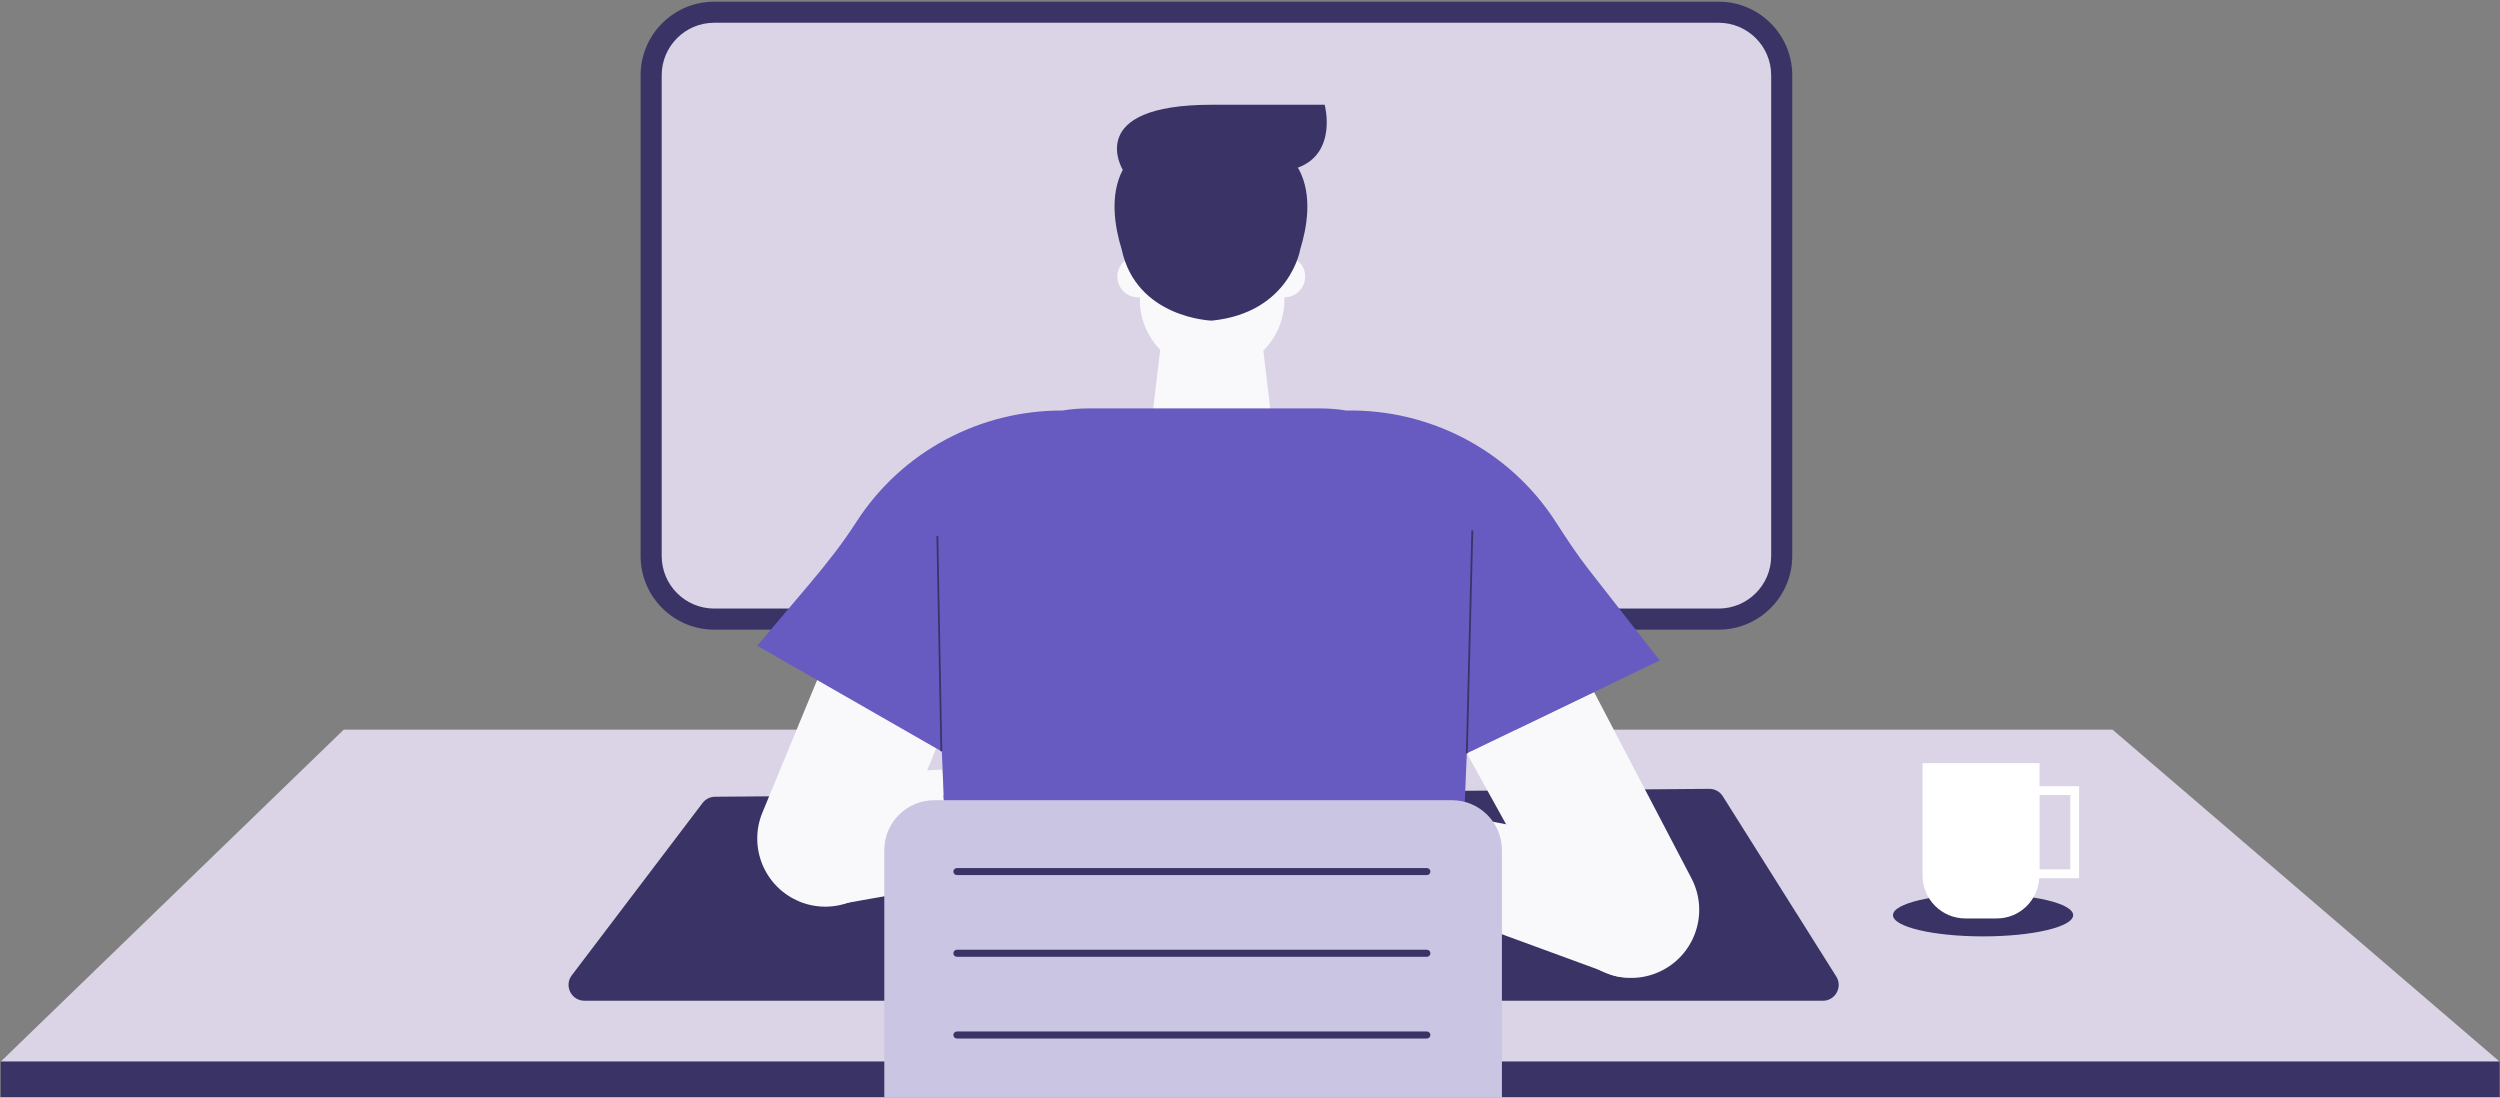
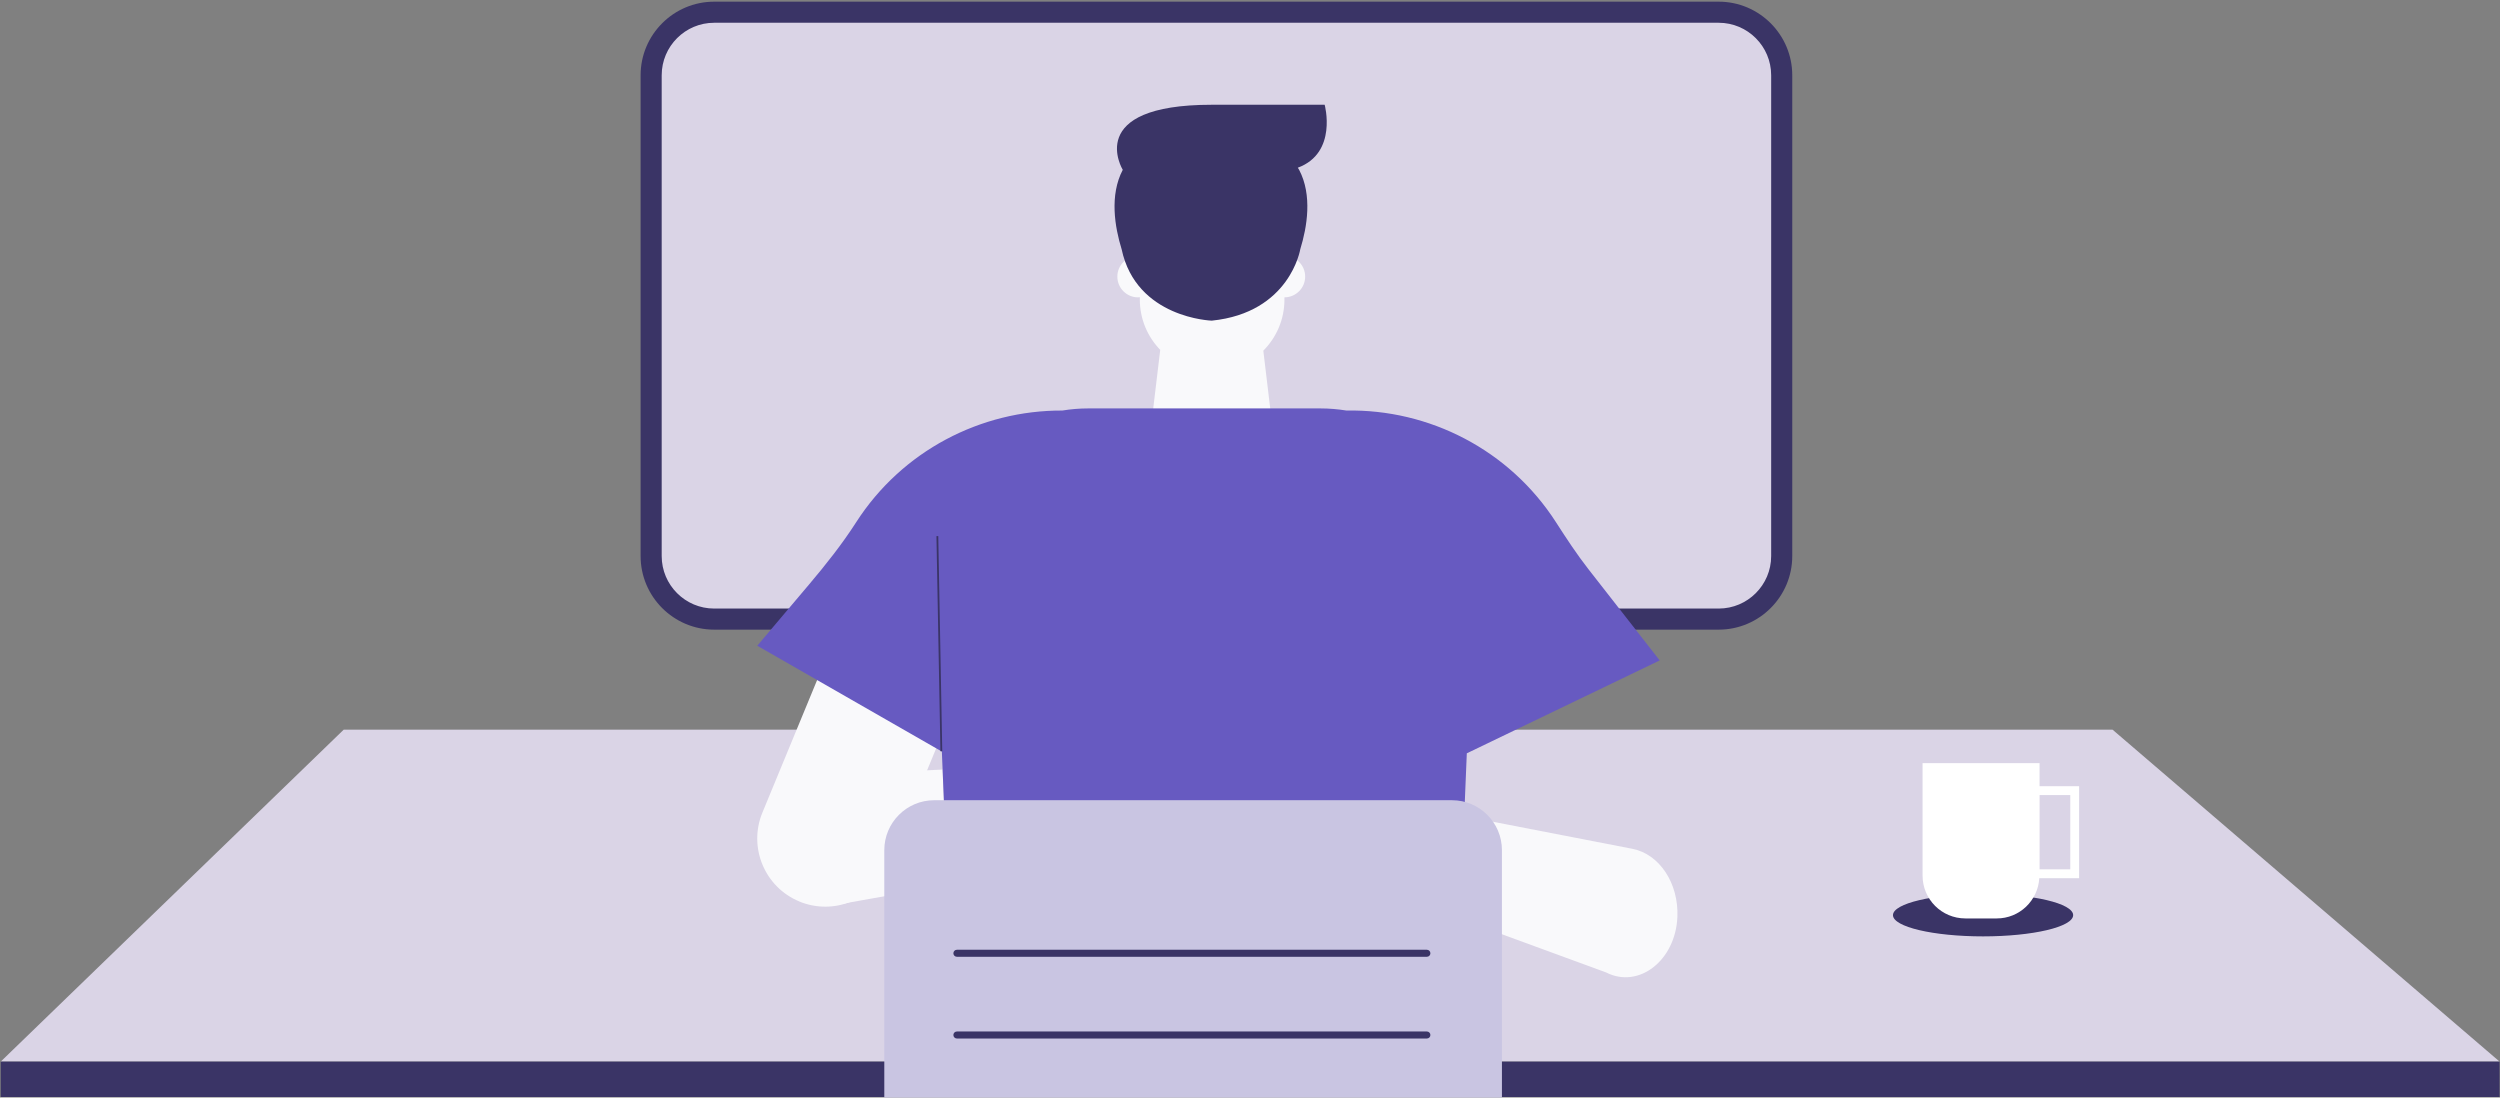
<svg xmlns="http://www.w3.org/2000/svg" width="1369" height="601" viewBox="0 0 1369 601" fill="none">
  <rect x="0" y="0" width="1369" height="601" fill="#808080" stroke="none" />
  <path d="M941.152 6.7H391.102C372.036 6.7 356.58 22.16 356.58 41.23V304.501C356.58 323.571 372.036 339.031 391.102 339.031H941.152C960.218 339.031 975.674 323.571 975.674 304.501V41.23C975.674 22.16 960.218 6.7 941.152 6.7Z" fill="#DAD4E6" />
  <path d="M941.152 344.796H391.082C368.867 344.796 350.796 326.72 350.796 304.501V41.21C350.796 18.991 368.867 0.915 391.082 0.915H941.152C963.366 0.915 981.438 18.991 981.438 41.21V304.501C981.438 326.72 963.366 344.796 941.152 344.796ZM391.082 12.465C375.231 12.465 362.343 25.356 362.343 41.21V304.501C362.343 320.354 375.231 333.246 391.082 333.246H941.152C957.002 333.246 969.891 320.354 969.891 304.501V41.21C969.891 25.356 957.002 12.465 941.152 12.465H391.082Z" fill="#3A3466" />
-   <path d="M1368.76 581.323H0.413L188.192 399.584H1156.85L1368.76 581.323Z" fill="#DAD4E6" />
+   <path d="M1368.76 581.323H0.413L188.192 399.584H1156.85L1368.76 581.323" fill="#DAD4E6" />
  <path d="M1368.76 581.323H0.413V600.72H1368.76V581.323Z" fill="#3A3466" />
-   <path d="M998.189 547.994H320.016C312.852 547.994 308.769 539.786 313.112 534.081L384.718 439.719C386.339 437.577 388.86 436.316 391.562 436.296L935.989 431.972C938.991 431.952 941.793 433.473 943.394 436.016L1005.53 534.722C1009.18 540.507 1005.01 548.014 998.189 548.014V547.994Z" fill="#3A3466" />
  <path d="M703.381 140.137V122.201C703.381 109.55 693.134 99.301 680.486 99.301H647.065C634.417 99.301 624.17 109.55 624.17 122.201V140.237C623.85 140.217 623.55 140.137 623.21 140.137C616.946 140.137 611.862 145.221 611.862 151.487C611.862 157.752 616.946 162.837 623.21 162.837C623.53 162.837 623.85 162.776 624.17 162.736V164.038C624.17 174.747 628.433 184.455 635.337 191.582L626.992 261.463H700.099L691.793 192.022C698.938 184.856 703.361 174.967 703.361 164.038V162.816C709.625 162.816 714.708 157.732 714.708 151.467C714.708 145.201 709.625 140.117 703.361 140.117L703.381 140.137Z" fill="#F9F9FB" />
  <path d="M725.395 57.364H663.555C593.05 57.364 614.824 92.995 614.824 92.995C607.52 106.908 610.441 124.283 614.204 136.473C622.249 174.307 663.555 175.588 663.555 175.588C706.423 171.224 712.026 136.473 712.026 136.473C715.789 124.283 718.71 106.888 711.406 92.995C711.186 92.575 710.906 92.235 710.685 91.834C732.599 83.747 725.395 57.384 725.395 57.384V57.364Z" fill="#3A3466" />
  <path d="M452.681 424.225L516.161 421.423L518.783 484.618L459.665 495.187C441.093 498.51 422.942 487.461 417.378 469.425C410.194 446.165 428.385 422.864 452.681 424.205V424.225Z" fill="#F9F9FB" />
  <path d="M437.731 493.646C418.699 485.799 409.653 464 417.498 444.963L447.718 371.759L513.279 408.271L486.382 473.428C478.537 492.465 456.743 501.513 437.711 493.666L437.731 493.646Z" fill="#F9F9FB" />
  <path d="M879.593 532.54L799.482 503.174L801.803 446.945L893.862 464.801C908.732 467.683 919.318 483.697 918.538 502.133C917.537 525.894 897.484 541.588 879.593 532.56V532.54Z" fill="#F9F9FB" />
-   <path d="M910.292 531.359C928.584 521.931 935.769 499.451 926.343 481.155L872.908 378.946L803.224 412.515L860.1 515.305C869.526 533.601 892.001 540.787 910.292 531.359Z" fill="#F9F9FB" />
  <path d="M795.46 600.279L803.224 412.515L908.852 361.65L869.887 311.767C863.443 303.52 857.699 294.752 852.035 285.944C826.479 246.21 782.491 223.99 737.322 224.811C732.679 224.07 727.916 223.65 723.053 223.65H595.972C591.109 223.65 586.366 224.05 581.723 224.811C537.155 224.631 493.967 246.81 468.771 286.084C461.106 298.015 452.261 309.145 443.115 319.974L414.677 353.603L515.761 411.554L523.566 600.299" fill="#675AC1" />
  <path d="M515.481 411.374L513.299 293.571" stroke="#3A3466" stroke-miterlimit="10" />
-   <path d="M803.224 412.515L806.246 290.448" stroke="#3A3466" stroke-miterlimit="10" />
  <path d="M484.241 601V465.561C484.241 450.448 496.488 438.198 511.598 438.198H795.099C810.208 438.198 822.456 450.448 822.456 465.561V601" fill="#C9C5E2" />
-   <path d="M781.37 479.193H523.986C522.925 479.193 522.065 478.333 522.065 477.272C522.065 476.211 522.925 475.35 523.986 475.35H781.37C782.431 475.35 783.291 476.211 783.291 477.272C783.291 478.333 782.431 479.193 781.37 479.193Z" fill="#3A3466" />
  <path d="M781.37 523.933H523.986C522.925 523.933 522.065 523.072 522.065 522.011C522.065 520.95 522.925 520.089 523.986 520.089H781.37C782.431 520.089 783.291 520.95 783.291 522.011C783.291 523.072 782.431 523.933 781.37 523.933Z" fill="#3A3466" />
  <path d="M781.37 568.692H523.986C522.925 568.692 522.065 567.831 522.065 566.77C522.065 565.709 522.925 564.848 523.986 564.848H781.37C782.431 564.848 783.291 565.709 783.291 566.77C783.291 567.831 782.431 568.692 781.37 568.692Z" fill="#3A3466" />
  <path d="M1085.92 512.763C1113.17 512.763 1135.26 507.556 1135.26 501.133C1135.26 494.709 1113.17 489.502 1085.92 489.502C1058.68 489.502 1036.59 494.709 1036.59 501.133C1036.59 507.556 1058.68 512.763 1085.92 512.763Z" fill="#3A3466" />
  <path d="M1052.8 417.9V479.494C1052.8 492.445 1063.29 502.934 1076.24 502.934H1093.43C1105.9 502.934 1115.98 493.166 1116.72 480.895H1138.52V430.511H1116.86V417.9H1052.8ZM1133.68 476.031H1116.88V435.375H1133.68V476.031Z" fill="white" />
</svg>